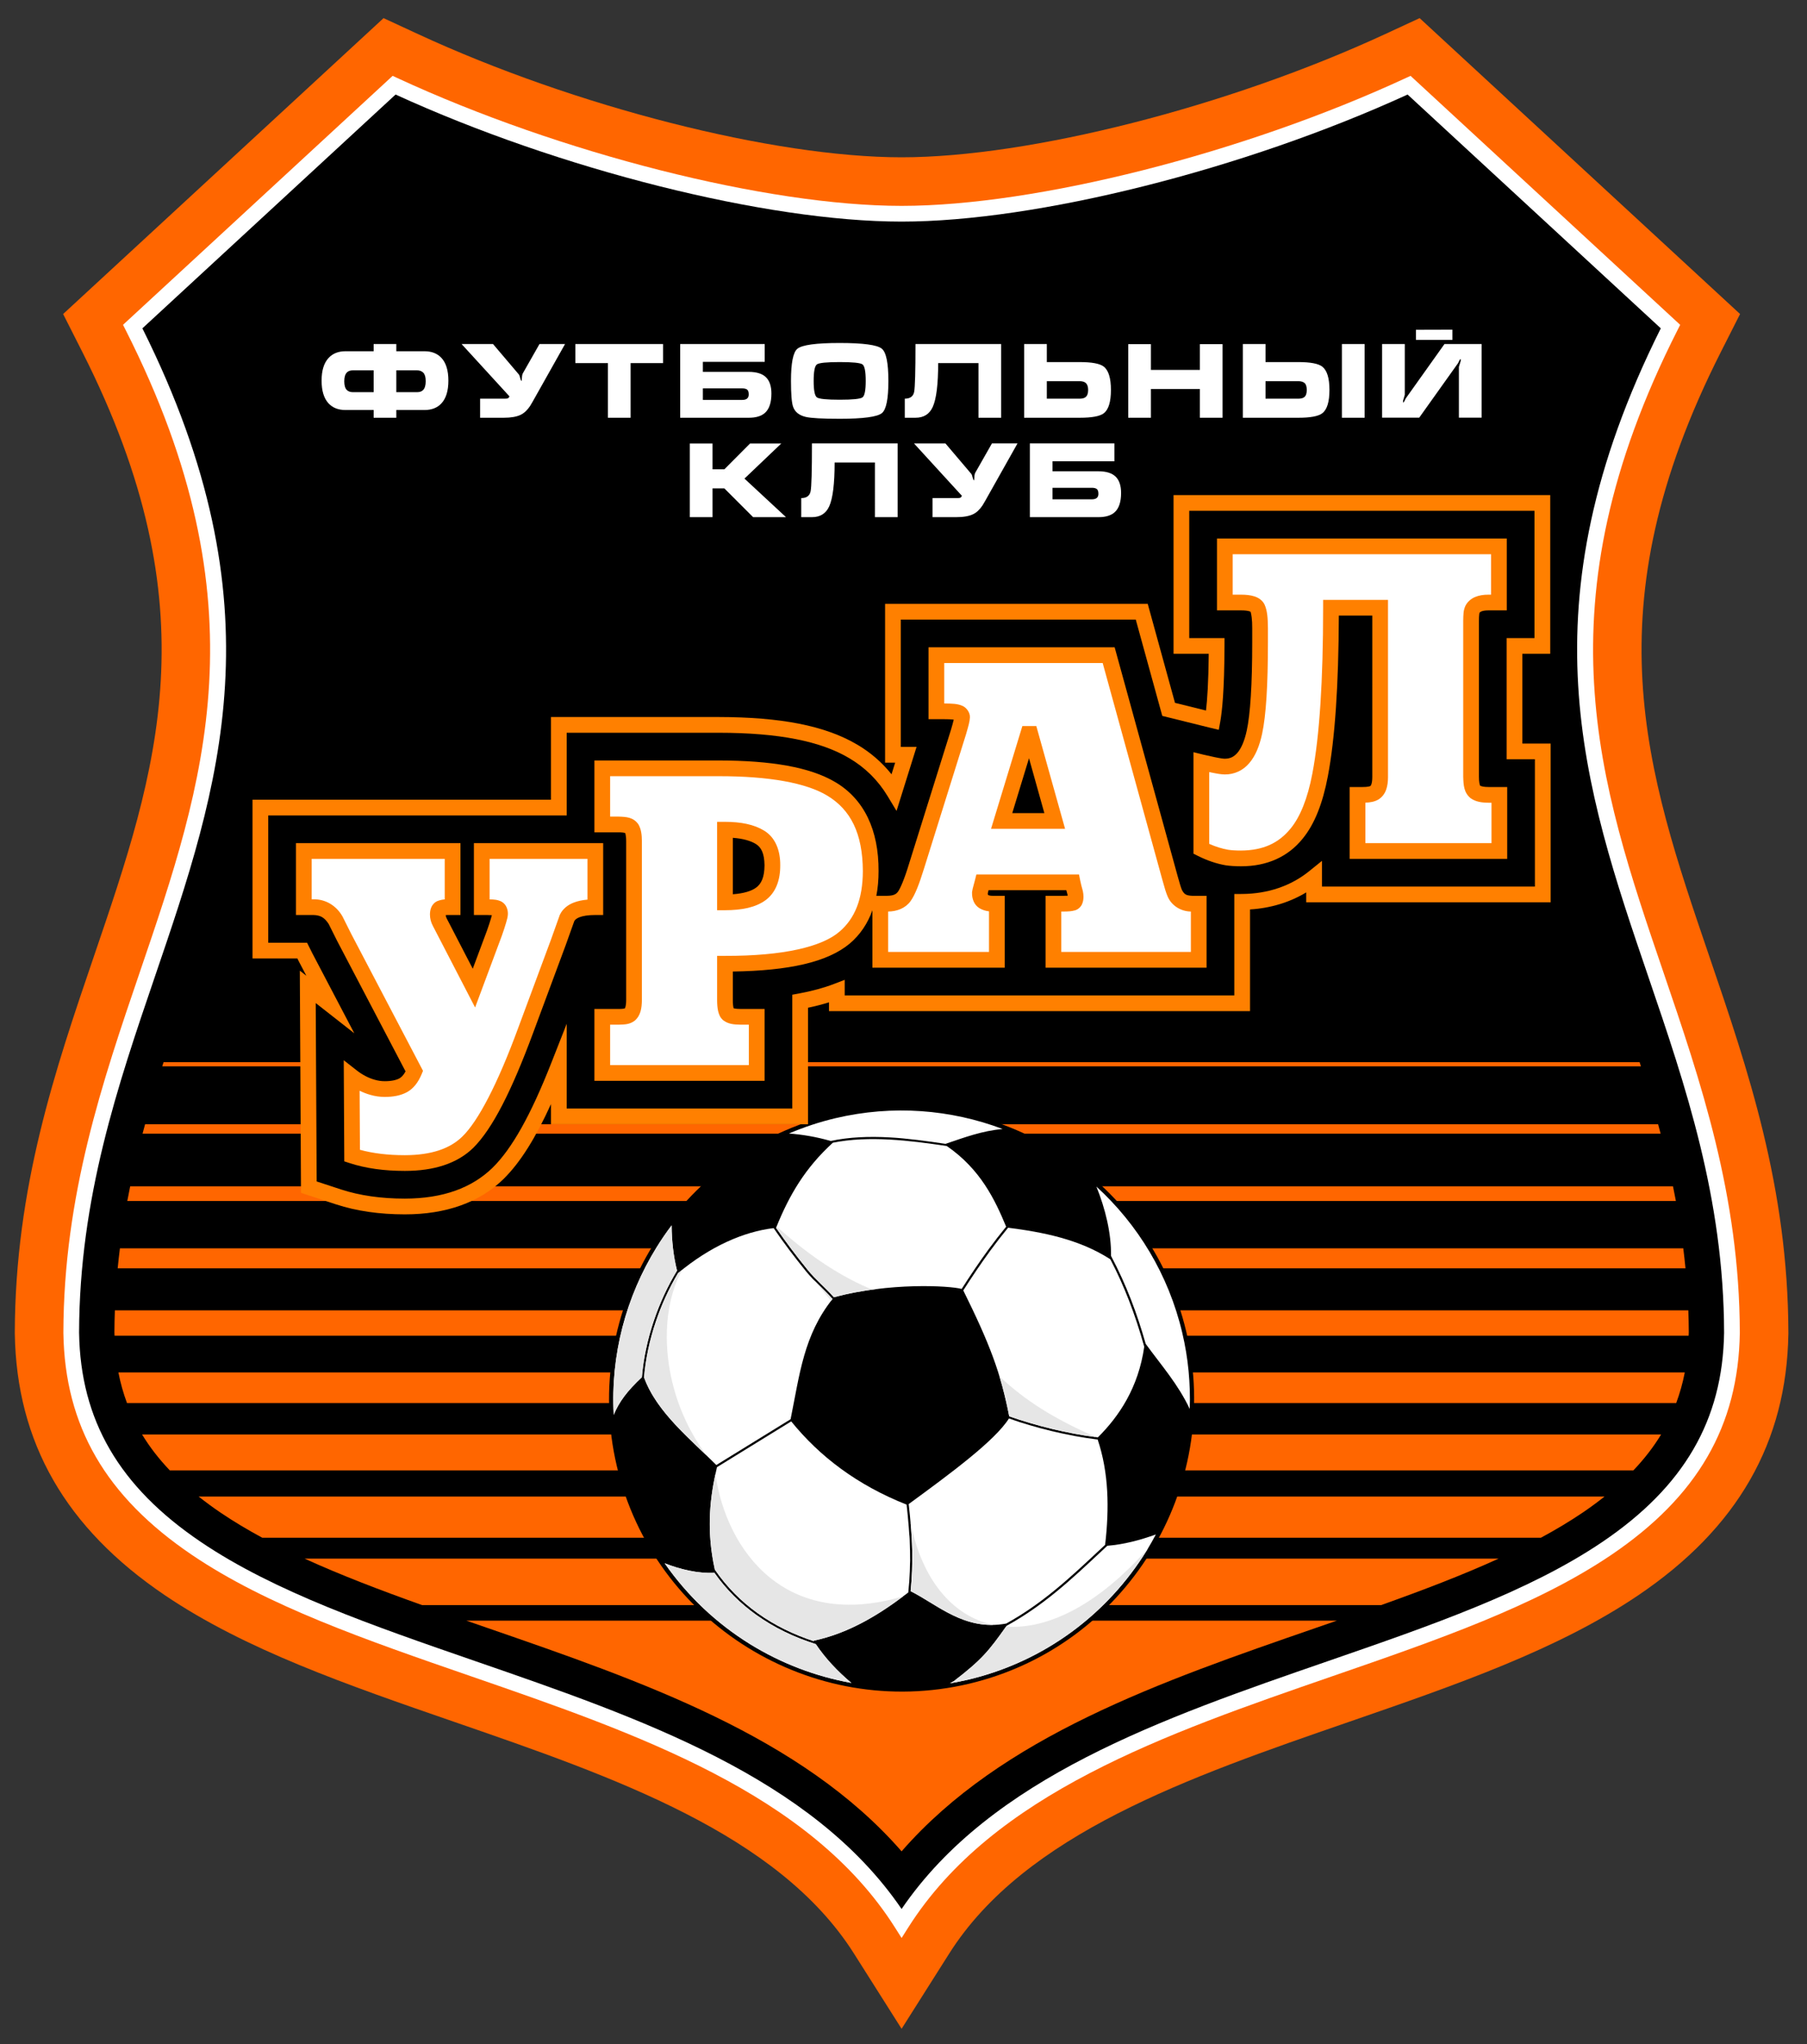
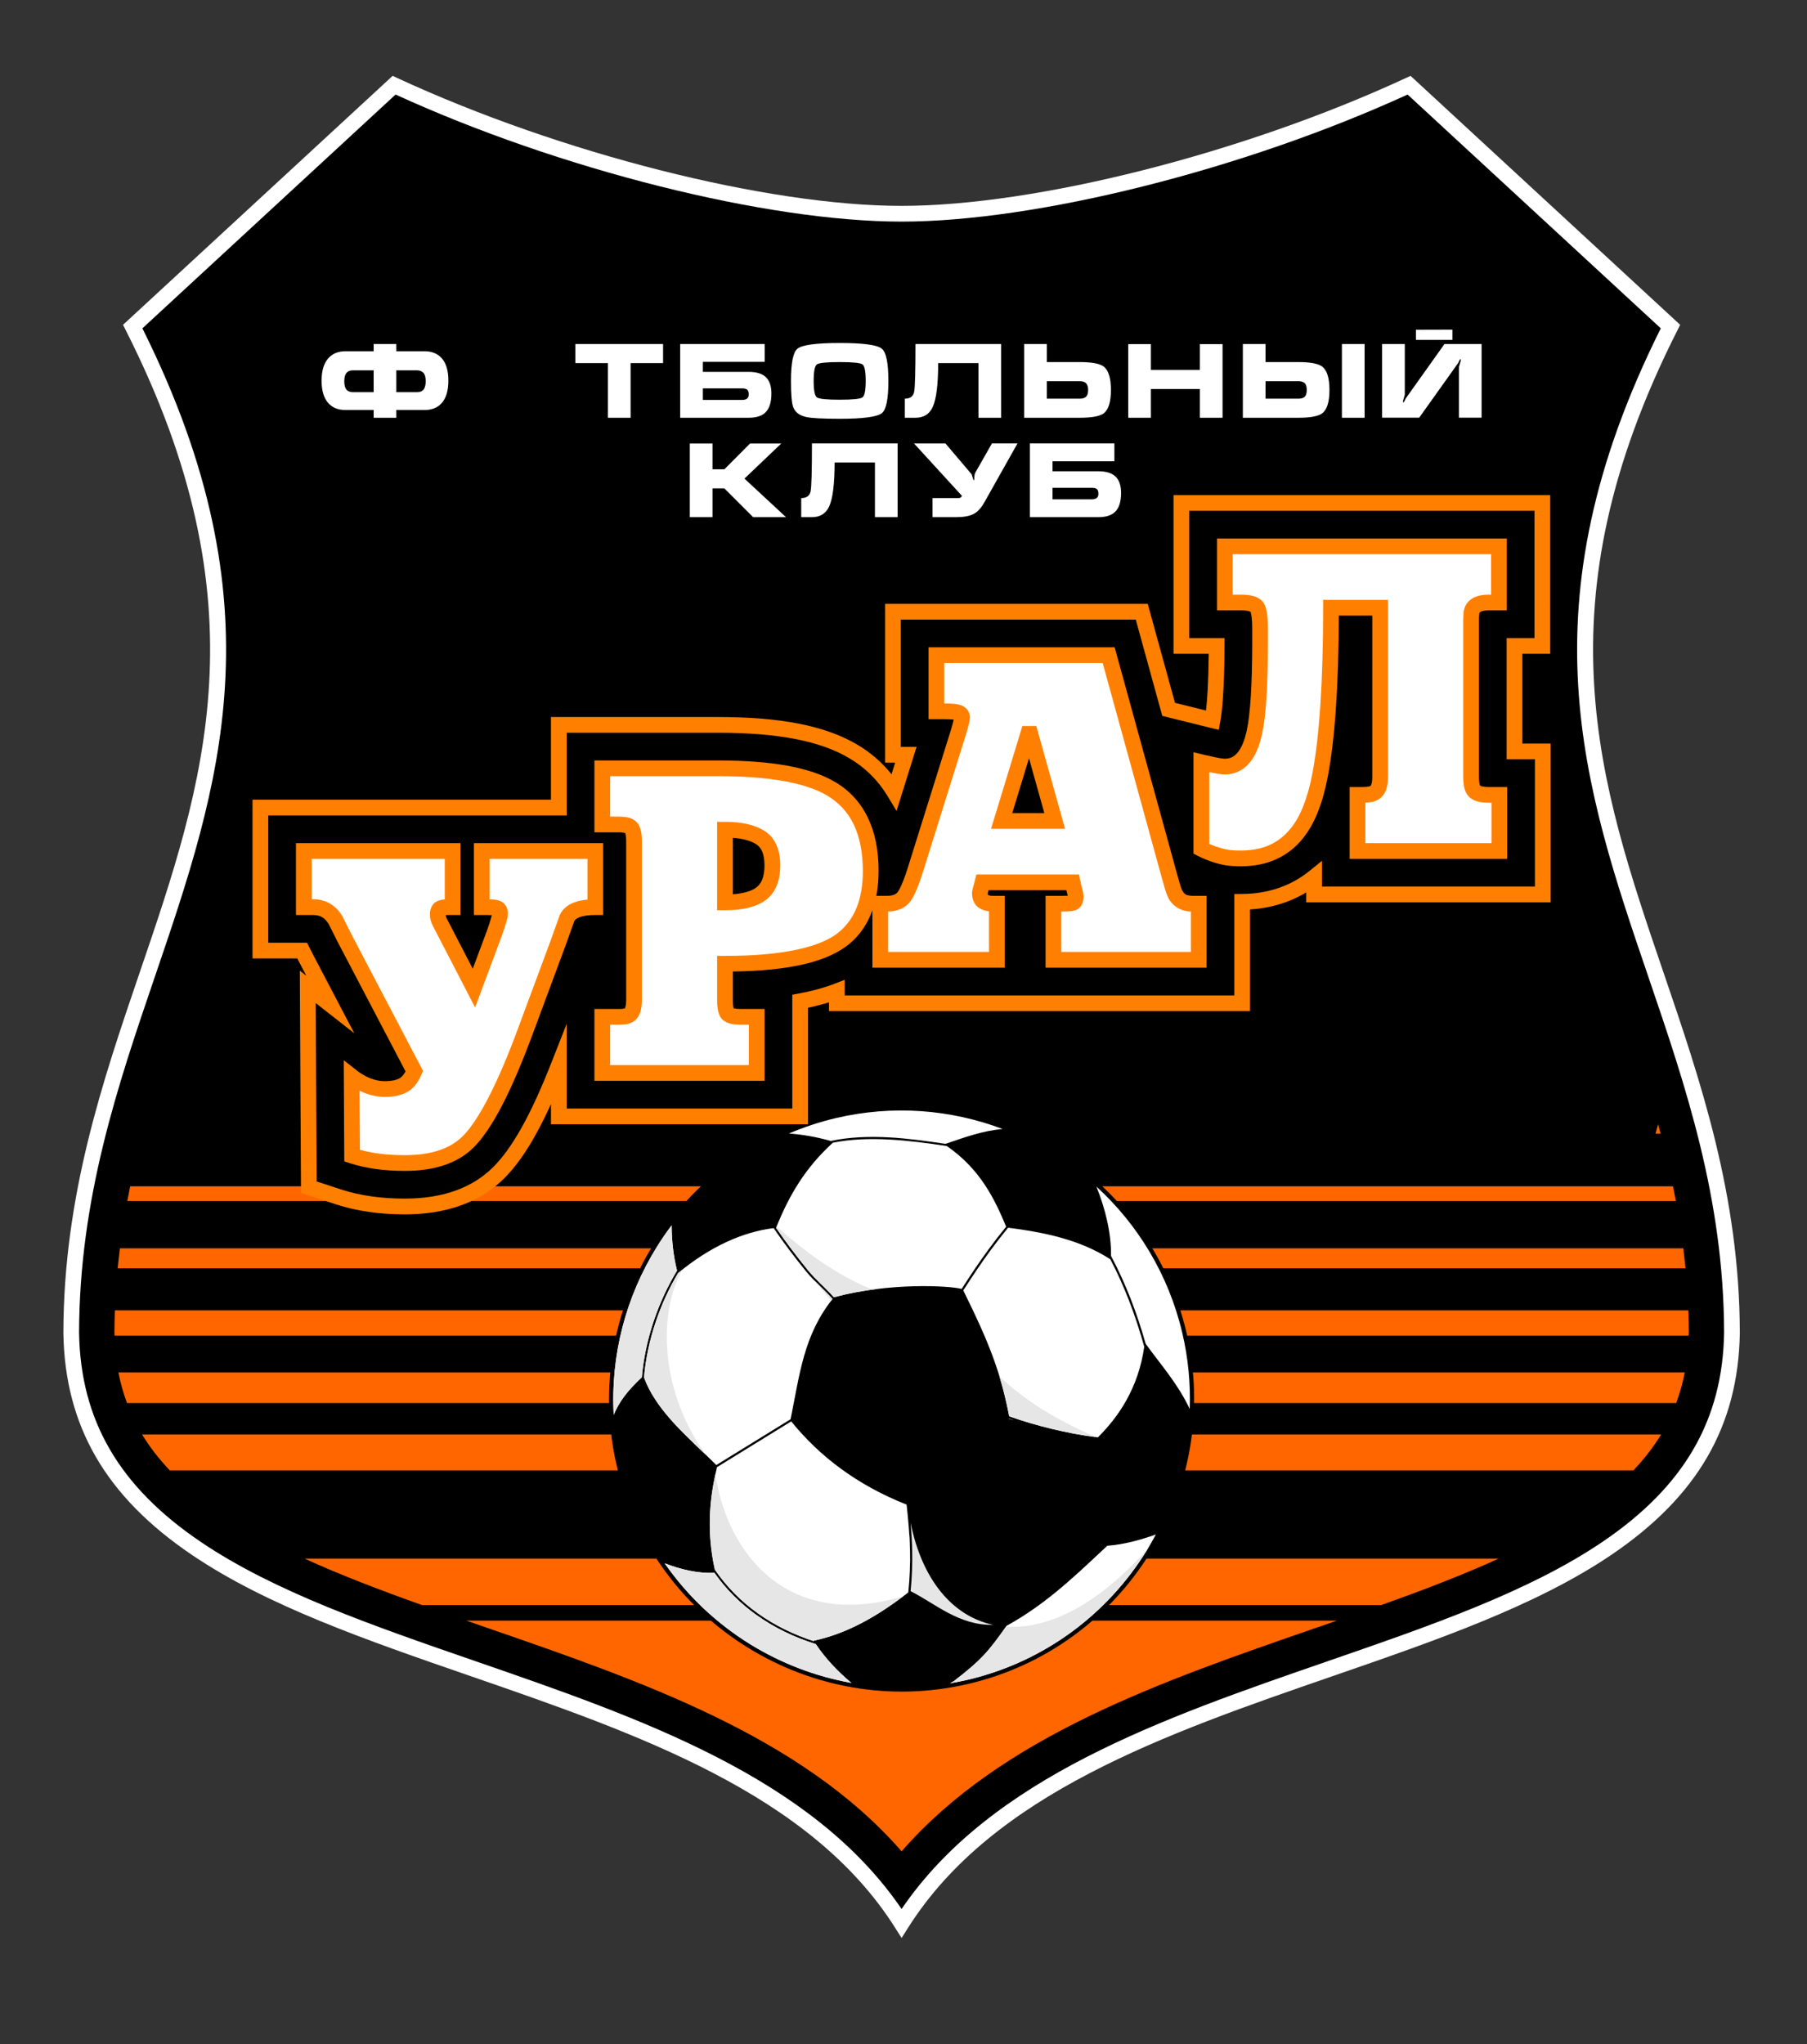
<svg xmlns="http://www.w3.org/2000/svg" viewBox="0 0 224.593 254" height="254" width="224.593" xml:space="preserve" id="svg2" version="1.1">
  <rect x="0" y="0" width="224.593" height="254" fill="#333333" stroke="none" />
  <defs id="defs6">
    <clipPath id="clipPath18" clipPathUnits="userSpaceOnUse">
      <path id="path16" d="M 0,600 H 800 V 0 H 0 Z" />
    </clipPath>
  </defs>
  <g transform="matrix(1.333,0,0,-1.333,-286.026,377.832)" id="g10">
    <g transform="matrix(0.577,0,0,0.577,67.839,14.947)" id="g12">
      <g clip-path="url(#clipPath18)" id="g14">
        <g transform="translate(543.301,250.06)" id="g20">
-           <path id="path22" style="fill:#ff6600;fill-opacity:1;fill-rule:nonzero;stroke:none" d="m 0,0 c -0.055,23.486 -6.529,42.465 -12.792,60.818 -10.267,30.094 -19.134,56.085 1.874,97.582 l 3.111,6.145 -5.06,4.671 -42.241,38.993 -4.48,4.136 -5.534,-2.562 c -25.337,-11.729 -57.485,-19.921 -78.179,-19.921 -20.693,0 -52.842,8.192 -78.179,19.921 l -5.534,2.562 -4.48,-4.136 -42.24,-38.993 -5.061,-4.671 3.111,-6.145 c 21.009,-41.497 12.142,-67.488 1.874,-97.582 C -280.071,42.465 -286.547,23.486 -286.603,0 v -0.084 l 0.001,-0.082 c 0.28,-17.591 8.206,-31.411 24.23,-42.25 13.019,-8.809 29.45,-14.484 46.845,-20.494 25.703,-8.88 52.281,-18.062 64.524,-37.394 l 7.702,-12.162 7.701,12.162 c 12.245,19.332 38.823,28.514 64.525,37.394 17.395,6.01 33.826,11.687 46.846,20.494 16.024,10.839 23.95,24.659 24.229,42.25 l 0.001,0.082 z" />
-         </g>
+           </g>
        <g transform="translate(482.246,453.081)" id="g24">
          <path id="path26" style="fill:#ffffff;fill-opacity:1;fill-rule:nonzero;stroke:none" d="m 0,0 -0.771,-0.357 c -26.26,-12.157 -59.763,-20.648 -81.475,-20.648 -21.711,0 -55.216,8.491 -81.476,20.648 l -0.77,0.357 -0.625,-0.577 -42.239,-38.992 -0.706,-0.651 0.433,-0.856 c 22.502,-44.447 12.69,-73.209 2.3,-103.659 -6.057,-17.754 -12.32,-36.11 -12.372,-58.305 v -0.008 l 0.001,-0.036 c 0.238,-15.026 6.842,-26.424 20.779,-35.853 12.161,-8.228 28.115,-13.739 45.006,-19.574 26.985,-9.323 54.883,-18.961 68.596,-40.615 l 1.073,-1.694 1.072,1.694 c 13.714,21.654 41.611,31.292 68.591,40.612 16.893,5.836 32.849,11.349 45.013,19.577 13.933,9.426 20.537,20.821 20.778,35.863 v 0.005 0.029 c -0.052,22.2 -6.314,40.554 -12.371,58.304 -10.39,30.453 -20.202,59.215 2.3,103.66 l 0.433,0.856 -0.706,0.651 -42.24,38.992 z" />
        </g>
        <g transform="translate(481.769,450.062)" id="g28">
          <path id="path30" style="fill:#000000;fill-opacity:1;fill-rule:nonzero;stroke:none" d="m 0,0 c -26.442,-12.105 -59.941,-20.527 -81.77,-20.527 -21.829,0 -55.328,8.422 -81.77,20.527 l -40.914,-37.769 c 22.425,-44.911 12.506,-73.994 2.006,-104.769 -5.989,-17.554 -12.181,-35.704 -12.237,-57.471 l 0.001,-0.017 c 0.225,-14.13 6.473,-24.867 19.663,-33.788 11.884,-8.041 27.684,-13.498 44.412,-19.278 26.721,-9.232 54.33,-18.768 68.839,-40.024 14.512,21.253 42.118,30.792 68.834,40.021 16.73,5.781 32.531,11.24 44.418,19.281 13.187,8.919 19.435,19.66 19.663,33.799 -0.051,21.768 -6.246,39.921 -12.237,57.477 -10.498,30.776 -20.418,59.86 2.007,104.769 z" />
        </g>
        <g transform="translate(423.468,403.76)" id="g32">
          <path id="path34" style="fill:#ffffff;fill-opacity:1;fill-rule:nonzero;stroke:none" d="m 0,0 h 5.296 c 0.434,0 0.762,-0.093 0.983,-0.283 0.266,-0.232 0.4,-0.611 0.4,-1.133 0,-0.543 -0.134,-0.927 -0.4,-1.149 C 6.068,-2.742 5.74,-2.832 5.296,-2.832 H 0 Z m 9.195,-5.196 c 0.778,0.589 1.165,1.849 1.165,3.78 0,1.922 -0.394,3.184 -1.181,3.783 C 8.545,2.845 7.251,3.082 5.296,3.082 H 0 V 5.999 H -3.665 V -5.913 h 8.961 c 1.967,0 3.267,0.239 3.899,0.717" />
        </g>
        <g transform="translate(430.753,384.67)" id="g36">
          <path id="path38" style="fill:#ffffff;fill-opacity:1;fill-rule:nonzero;stroke:none" d="m 0,0 h -6.363 v 1.865 h 6.346 C 0.351,1.865 0.619,1.799 0.791,1.666 0.964,1.533 1.05,1.273 1.05,0.884 1.05,0.295 0.7,0 0,0 M 1.033,4.531 H -6.363 V 6.148 H 3.633 V 9.03 H -10.028 V -2.881 H 1.05 c 1.167,0 2.044,0.266 2.633,0.8 0.687,0.621 1.033,1.66 1.033,3.115 0,1.176 -0.295,2.054 -0.883,2.632 -0.589,0.576 -1.523,0.865 -2.8,0.865" />
        </g>
        <g transform="translate(448.201,405.578)" id="g40">
          <path id="path42" style="fill:#ffffff;fill-opacity:1;fill-rule:nonzero;stroke:none" d="m 0,0 h -7.911 v 4.165 h -3.666 V -7.73 h 3.666 v 4.647 H 0 V -7.73 H 3.666 V 4.165 H 0 Z" />
        </g>
        <g transform="translate(405.027,399.58)" id="g44">
          <path id="path46" style="fill:#ffffff;fill-opacity:1;fill-rule:nonzero;stroke:none" d="m 0,0 c 0.589,1.289 0.884,3.655 0.884,7.096 h 6.512 v -8.828 h 3.667 V 10.18 H -2.782 c 0,-4.421 -0.072,-6.997 -0.216,-7.731 -0.145,-0.734 -0.65,-1.1 -1.516,-1.1 v -3.081 h 1.732 c 1.322,0 2.25,0.577 2.782,1.732" />
        </g>
        <g transform="translate(411.916,388.985)" id="g48">
          <path id="path50" style="fill:#ffffff;fill-opacity:1;fill-rule:nonzero;stroke:none" d="M 0,0 C -0.088,-0.144 -0.142,-0.389 -0.157,-0.732 -0.174,-1.078 -0.2,-1.25 -0.233,-1.25 c -0.044,0 -0.094,0.096 -0.15,0.283 -0.123,0.445 -0.199,0.684 -0.233,0.717 l -4.215,4.965 h -5.082 l 7.747,-8.465 c -0.089,-0.165 -0.175,-0.269 -0.258,-0.306 -0.083,-0.039 -0.253,-0.059 -0.508,-0.059 h -3.982 v -3.081 h 3.799 c 1.166,0 2.077,0.155 2.732,0.465 0.566,0.268 1.077,0.74 1.532,1.417 0.123,0.178 0.589,0.993 1.399,2.448 L 6.813,4.715 H 2.682 Z" />
        </g>
        <g transform="translate(487.727,409.759)" id="g52">
          <path id="path54" style="fill:#ffffff;fill-opacity:1;fill-rule:nonzero;stroke:none" d="m 0,0 -6.263,-8.797 c -0.066,-0.144 -0.135,-0.289 -0.209,-0.432 -0.072,-0.146 -0.145,-0.217 -0.224,-0.217 0,0.11 0.006,0.222 0.015,0.333 0.09,0.299 0.179,0.605 0.269,0.916 V 0 h -3.666 v -11.896 h 5.997 L 2.2,-3.083 c 0.068,0.133 0.136,0.275 0.209,0.425 0.07,0.149 0.148,0.225 0.224,0.225 C 2.622,-2.544 2.616,-2.655 2.616,-2.766 2.427,-3.366 2.333,-3.672 2.333,-3.683 v -8.213 H 5.998 V 0 Z" />
        </g>
        <path id="path56" style="fill:#ffffff;fill-opacity:1;fill-rule:nonzero;stroke:none" d="m 471.154,397.847 h 3.665 v 11.912 h -3.665 z" />
        <g transform="translate(465.091,401.195)" id="g58">
          <path id="path60" style="fill:#ffffff;fill-opacity:1;fill-rule:nonzero;stroke:none" d="m 0,0 c -0.212,-0.177 -0.539,-0.267 -0.983,-0.267 h -5.298 v 2.832 h 5.298 C -0.539,2.565 -0.2,2.462 0.033,2.258 0.267,2.053 0.383,1.677 0.383,1.133 0.383,0.589 0.255,0.211 0,0 M 2.883,4.915 C 2.249,5.404 0.961,5.647 -0.983,5.647 H -6.281 V 8.564 H -9.945 V -3.348 h 8.962 c 1.955,0 3.25,0.245 3.882,0.734 0.767,0.588 1.15,1.842 1.15,3.763 0,1.911 -0.389,3.167 -1.166,3.766" />
        </g>
        <g transform="translate(380.553,393.685)" id="g62">
          <path id="path64" style="fill:#ffffff;fill-opacity:1;fill-rule:nonzero;stroke:none" d="m 0,0 h -5.048 l -4.147,-4.166 h -1.916 V 0 h -3.665 v -11.896 h 3.665 v 4.648 h 1.916 l 4.648,-4.648 h 5.313 l -6.712,6.23 z" />
        </g>
        <g transform="translate(347.28,406.676)" id="g66">
          <path id="path68" style="fill:#ffffff;fill-opacity:1;fill-rule:nonzero;stroke:none" d="M 0,0 H 5.264 V -8.829 H 8.929 V 0 h 5.248 V 3.083 H 0 Z" />
        </g>
        <g transform="translate(338.804,405.043)" id="g70">
-           <path id="path72" style="fill:#ffffff;fill-opacity:1;fill-rule:nonzero;stroke:none" d="m 0,0 c -0.087,-0.143 -0.141,-0.389 -0.157,-0.731 -0.017,-0.346 -0.042,-0.518 -0.075,-0.518 -0.044,0 -0.094,0.095 -0.151,0.283 -0.122,0.445 -0.199,0.683 -0.232,0.717 L -4.83,4.716 h -5.081 l 7.747,-8.464 c -0.09,-0.167 -0.176,-0.269 -0.259,-0.307 -0.083,-0.04 -0.253,-0.059 -0.509,-0.059 h -3.981 v -3.082 h 3.799 c 1.166,0 2.076,0.156 2.731,0.466 0.567,0.268 1.078,0.74 1.533,1.416 0.122,0.178 0.588,0.994 1.4,2.449 l 4.263,7.581 h -4.13 z" />
-         </g>
+           </g>
        <g transform="translate(322.681,402.328)" id="g74">
          <path id="path76" style="fill:#ffffff;fill-opacity:1;fill-rule:nonzero;stroke:none" d="m 0,0 c -0.222,-0.233 -0.556,-0.35 -0.999,-0.35 h -3.332 v 3.533 h 3.332 c 0.443,0 0.792,-0.135 1.041,-0.401 C 0.292,2.516 0.417,2.061 0.417,1.416 0.417,0.761 0.278,0.289 0,0 m -7.995,-0.35 h -3.333 c -0.443,0 -0.782,0.123 -1.016,0.367 -0.266,0.278 -0.4,0.744 -0.4,1.399 0,0.655 0.14,1.127 0.418,1.416 0.221,0.233 0.555,0.351 0.998,0.351 h 3.333 z M 0.218,6.265 H -4.331 V 7.431 H -7.995 V 6.265 h -4.55 c -1.153,0 -2.064,-0.362 -2.731,-1.083 -0.755,-0.811 -1.132,-2.034 -1.132,-3.666 0,-1.633 0.372,-2.853 1.115,-3.664 0.667,-0.724 1.584,-1.083 2.748,-1.083 h 4.55 v -1.25 h 3.664 v 1.25 h 4.549 c 1.165,0 2.082,0.359 2.749,1.083 0.742,0.811 1.115,2.031 1.115,3.664 C 4.082,3.16 3.705,4.387 2.95,5.198 2.282,5.909 1.372,6.265 0.218,6.265" />
        </g>
        <g transform="translate(374.248,400.729)" id="g78">
          <path id="path80" style="fill:#ffffff;fill-opacity:1;fill-rule:nonzero;stroke:none" d="m 0,0 h -6.363 v 1.866 h 6.345 c 0.367,0 0.636,-0.067 0.809,-0.2 C 0.963,1.532 1.05,1.272 1.05,0.883 1.05,0.295 0.7,0 0,0 M 3.683,-2.082 C 4.37,-1.459 4.715,-0.422 4.715,1.033 4.715,2.21 4.42,3.088 3.832,3.666 3.243,4.242 2.31,4.531 1.033,4.531 H -6.363 V 6.148 H 3.632 V 9.03 h -13.66 V -2.882 H 1.05 c 1.166,0 2.044,0.266 2.633,0.8" />
        </g>
        <g transform="translate(385.298,385.97)" id="g82">
          <path id="path84" style="fill:#ffffff;fill-opacity:1;fill-rule:nonzero;stroke:none" d="m 0,0 c -0.146,-0.734 -0.651,-1.1 -1.517,-1.1 v -3.081 h 1.733 c 1.322,0 2.25,0.577 2.782,1.731 0.588,1.289 0.883,3.656 0.883,7.097 h 6.514 V -4.181 H 14.06 V 7.73 H 0.216 C 0.216,3.31 0.144,0.733 0,0" />
        </g>
        <g transform="translate(386.315,406.469)" id="g86">
          <path id="path88" style="fill:#ffffff;fill-opacity:1;fill-rule:nonzero;stroke:none" d="m 0,0 c 0.35,0.249 1.579,0.374 3.689,0.374 2.099,0 3.325,-0.125 3.674,-0.374 0.349,-0.25 0.525,-1.142 0.525,-2.675 0,-1.52 -0.176,-2.407 -0.525,-2.656 -0.349,-0.25 -1.58,-0.376 -3.69,-0.376 -2.1,0 -3.323,0.126 -3.673,0.376 -0.351,0.249 -0.524,1.136 -0.524,2.656 0,1.533 0.173,2.425 0.524,2.675 m 3.673,-8.788 c 3.798,0 6.074,0.306 6.831,0.917 0.698,0.565 1.048,2.297 1.048,5.196 0,2.899 -0.356,4.637 -1.066,5.215 C 9.73,3.151 7.46,3.457 3.673,3.457 -0.125,3.457 -2.402,3.145 -3.157,2.523 -3.846,1.958 -4.19,0.224 -4.19,-2.675 c 0,-2.11 0.11,-3.493 0.333,-4.148 0.289,-0.855 0.976,-1.41 2.066,-1.665 0.865,-0.2 2.687,-0.3 5.464,-0.3" />
        </g>
        <g transform="translate(489.01,412.074)" id="g90">
          <path id="path92" style="fill:#ffffff;fill-opacity:1;fill-rule:nonzero;stroke:none" d="M 0,0 -5.896,-0.017 V -1.649 H 0 Z" />
        </g>
        <g transform="translate(289.946,220.975)" id="g94">
-           <path id="path96" style="fill:#ff6600;fill-opacity:1;fill-rule:nonzero;stroke:none" d="m 0,0 c 2.108,-1.426 4.364,-2.773 6.746,-4.057 h 206.615 c 2.381,1.284 4.638,2.631 6.746,4.057 1.26,0.853 2.431,1.72 3.543,2.601 H -3.543 C -2.431,1.72 -1.26,0.853 0,0" />
-         </g>
+           </g>
        <g transform="translate(281.748,227.797)" id="g98">
          <path id="path100" style="fill:#ff6600;fill-opacity:1;fill-rule:nonzero;stroke:none" d="m 0,0 c 78.836,0.002 157.67,0.002 236.505,0 1.761,1.85 3.255,3.775 4.48,5.801 C 159.162,5.803 77.341,5.803 -4.481,5.801 -3.256,3.775 -1.762,1.85 0,0" />
        </g>
        <g transform="translate(519.259,293.745)" id="g102">
-           <path id="path104" style="fill:#ff6600;fill-opacity:1;fill-rule:nonzero;stroke:none" d="m 0,0 h -238.519 c -0.071,-0.223 -0.144,-0.444 -0.215,-0.669 H 0.216 C 0.145,-0.444 0.072,-0.223 0,0" />
-         </g>
+           </g>
        <g transform="translate(527.207,250.089)" id="g106">
          <path id="path108" style="fill:#ff6600;fill-opacity:1;fill-rule:nonzero;stroke:none" d="m 0,0 c -0.003,1.196 -0.031,2.382 -0.074,3.558 -84.756,0.001 -169.512,0.001 -254.266,0 -0.042,-1.176 -0.07,-2.362 -0.074,-3.558 0.003,-0.181 0.018,-0.353 0.023,-0.532 84.788,0.002 169.578,0.002 254.368,0 C -0.018,-0.353 -0.003,-0.181 0,0" />
        </g>
        <g transform="translate(322.511,206.037)" id="g110">
          <path id="path112" style="fill:#ff6600;fill-opacity:1;fill-rule:nonzero;stroke:none" d="m 0,0 h 154.978 c 6.709,2.393 13.121,4.832 18.994,7.513 -64.322,0 -128.644,0.001 -192.965,0 C -13.121,4.832 -6.708,2.393 0,0" />
        </g>
        <g transform="translate(274.826,238.677)" id="g114">
          <path id="path116" style="fill:#ff6600;fill-opacity:1;fill-rule:nonzero;stroke:none" d="m 0,0 c 83.45,0.001 166.898,0.001 250.349,0 0.586,1.587 1.055,3.229 1.384,4.945 C 167.361,4.946 82.988,4.946 -1.386,4.945 -1.057,3.229 -0.588,1.587 0,0" />
        </g>
        <g transform="translate(333.029,202.362)" id="g118">
          <path id="path120" style="fill:#ff6600;fill-opacity:1;fill-rule:nonzero;stroke:none" d="m 0,0 c 25.015,-8.642 50.781,-17.544 66.971,-36.104 16.188,18.56 41.956,27.462 66.97,36.104 1.125,0.389 2.245,0.776 3.361,1.163 H -3.36 C -2.245,0.776 -1.125,0.389 0,0" />
        </g>
        <g transform="translate(526.317,263.672)" id="g122">
          <path id="path124" style="fill:#ff6600;fill-opacity:1;fill-rule:nonzero;stroke:none" d="m 0,0 h -252.634 c -0.134,-1.07 -0.255,-2.148 -0.36,-3.235 84.452,10e-4 168.902,10e-4 253.353,0 C 0.254,-2.148 0.133,-1.07 0,0" />
        </g>
        <g transform="translate(522.247,283.721)" id="g126">
-           <path id="path128" style="fill:#ff6600;fill-opacity:1;fill-rule:nonzero;stroke:none" d="m 0,0 h -244.494 c -0.139,-0.508 -0.277,-1.014 -0.412,-1.523 H 0.411 C 0.277,-1.014 0.139,-0.508 0,0" />
+           <path id="path128" style="fill:#ff6600;fill-opacity:1;fill-rule:nonzero;stroke:none" d="m 0,0 c -0.139,-0.508 -0.277,-1.014 -0.412,-1.523 H 0.411 C 0.277,-1.014 0.139,-0.508 0,0" />
        </g>
        <g transform="translate(524.655,273.696)" id="g130">
          <path id="path132" style="fill:#ff6600;fill-opacity:1;fill-rule:nonzero;stroke:none" d="m 0,0 h -249.311 c -0.163,-0.79 -0.319,-1.583 -0.468,-2.38 H 0.469 C 0.319,-1.583 0.163,-0.79 0,0" />
        </g>
        <g transform="translate(446.009,250.179)" id="g134">
          <path id="path136" style="fill:#000000;fill-opacity:1;fill-rule:nonzero;stroke:none" d="m 0,0 c -2.99,12.673 -10.871,22.962 -21.172,29.333 -10.299,6.37 -23.016,8.826 -35.685,5.836 -12.671,-2.99 -22.957,-10.876 -29.328,-21.182 -6.37,-10.306 -8.825,-23.033 -5.835,-35.705 2.988,-12.658 10.874,-22.937 21.18,-29.304 10.305,-6.366 23.029,-8.82 35.7,-5.829 12.667,2.99 22.944,10.87 29.308,21.166 C 0.536,-25.383 2.988,-12.661 0,0" />
        </g>
        <g transform="translate(433.732,261.905)" id="g138">
          <path id="path140" style="fill:#ffffff;fill-opacity:1;fill-rule:nonzero;stroke:none" d="m 0,0 c 1.131,-2.163 2.111,-4.346 2.974,-6.558 0.97,-2.486 1.79,-5.005 2.505,-7.57 -0.942,-6.598 -4.051,-11.221 -7.489,-14.644 -2.37,0.281 -4.921,0.761 -7.425,1.367 -2.412,0.582 -4.782,1.282 -6.907,2.035 -1.357,6.989 -3.137,11.679 -7.423,20.339 1.325,2.076 2.896,4.419 4.39,6.454 0.915,1.244 1.865,2.473 2.854,3.674 C -10.917,4.381 -5.038,3.247 0,0" />
        </g>
        <g transform="translate(389.307,284.694)" id="g142">
          <path id="path144" style="fill:#ffffff;fill-opacity:1;fill-rule:nonzero;stroke:none" d="m 0,0 c 9.316,2.198 18.657,1.408 27.016,-1.741 -3.335,-0.314 -6.025,-1.316 -9.226,-2.403 -2.909,0.434 -6.192,0.888 -9.021,1.041 -3.32,0.18 -6.538,0.067 -9.535,-0.576 -2.377,0.682 -4.577,1.039 -6.743,1.207 C -5.115,-1.456 -2.613,-0.616 0,0" />
        </g>
        <g transform="translate(388.888,280.731)" id="g146">
          <path id="path148" style="fill:#ffffff;fill-opacity:1;fill-rule:nonzero;stroke:none" d="m 0,0 c 2.885,0.584 5.978,0.685 9.169,0.512 3.026,-0.164 6.139,-0.573 9.247,-1.045 5.457,-3.754 7.788,-8.692 9.592,-13.03 -0.976,-1.187 -1.914,-2.402 -2.819,-3.632 -1.487,-2.026 -3.049,-4.352 -4.369,-6.424 -1.992,0.535 -11.743,1.068 -20.649,-1.346 -0.041,-0.051 -0.021,-0.025 0,0 -1.374,1.563 -2.956,2.84 -4.242,4.425 -1.817,2.237 -3.531,4.497 -5.103,6.79 C -7.047,-8.445 -4.455,-4.062 0,0" />
        </g>
        <g transform="translate(353.478,236.766)" id="g150">
          <path id="path152" style="fill:#ffffff;fill-opacity:1;fill-rule:nonzero;stroke:none" d="m 0,0 c -0.531,9.697 2.004,19.104 6.915,27.047 0.758,1.228 1.576,2.419 2.445,3.572 0.014,-2.553 0.3,-5.032 0.874,-7.312 C 8.685,20.753 7.437,18.018 6.502,15.262 5.449,12.154 4.794,9.018 4.553,6.084 2.173,3.848 0.884,2.134 0,0" />
        </g>
        <g transform="translate(360.312,251.916)" id="g154">
          <path id="path156" style="fill:#ffffff;fill-opacity:1;fill-rule:nonzero;stroke:none" d="m 0,0 c 0.899,2.652 2.092,5.284 3.564,7.75 5.165,4.313 10.586,6.691 15.445,7.271 1.607,-2.355 3.363,-4.673 5.224,-6.965 1.301,-1.604 2.9,-2.9 4.292,-4.483 C 23.854,-2.293 23.221,-8.609 21.75,-15.852 L 9.749,-23.25 C 5.759,-19.24 0.071,-14.706 -1.932,-9.092 -1.693,-6.186 -1.044,-3.08 0,0" />
        </g>
        <g transform="translate(375.522,199.725)" id="g158">
          <path id="path160" style="fill:#ffffff;fill-opacity:1;fill-rule:nonzero;stroke:none" d="m 0,0 c -5.403,3.338 -10.121,7.776 -13.808,13.068 2.477,-0.968 5.324,-1.673 8.035,-1.537 1.913,-2.717 4.211,-4.969 6.775,-6.804 2.92,-2.091 6.185,-3.64 9.611,-4.715 1.529,-2.283 3.501,-4.385 5.748,-6.271 C 10.526,-5.213 4.976,-3.072 0,0" />
        </g>
        <g transform="translate(401.081,208.076)" id="g162">
          <path id="path164" style="fill:#ffffff;fill-opacity:1;fill-rule:nonzero;stroke:none" d="m 0,0 c -4.481,-3.441 -9.468,-6.562 -15.302,-7.793 0.018,-0.027 0.035,-0.055 0.054,-0.083 -3.242,1.058 -6.33,2.55 -9.105,4.536 -2.629,1.883 -4.976,4.209 -6.906,7.028 -1.452,6.556 -0.754,11.945 0.345,16.557 l 11.994,7.394 C -14.296,21.937 -8.243,17.352 -0.273,14.193 -0.012,11.881 0.238,9.077 0.282,6.792 0.325,4.562 0.247,2.303 0,0" />
        </g>
        <g transform="translate(401.712,214.876)" id="g166">
-           <path id="path168" style="fill:#ffffff;fill-opacity:1;fill-rule:nonzero;stroke:none" d="m 0,0 c -0.045,2.317 -0.298,5.155 -0.563,7.483 6.711,4.913 13.886,10.185 16.197,13.822 2.117,-0.747 4.472,-1.441 6.87,-2.021 2.519,-0.609 5.086,-1.092 7.468,-1.374 C 31.767,12.566 31.868,6.823 31.177,0.895 30.804,0.547 30.412,0.181 30.023,-0.183 25.433,-4.478 21.047,-8.581 15.191,-11.821 8.476,-13.071 4.154,-8.79 -0.257,-6.59 -0.029,-4.356 0.042,-2.163 0,0" />
-         </g>
+           </g>
        <g transform="translate(439.608,214.848)" id="g170">
          <path id="path172" style="fill:#ffffff;fill-opacity:1;fill-rule:nonzero;stroke:none" d="m 0,0 c -6.274,-10.15 -16.405,-17.92 -28.895,-20.867 -0.97,-0.229 -1.941,-0.414 -2.911,-0.58 l 0.655,0.363 c 4.511,3.469 5.627,4.849 8.514,8.932 5.944,3.267 10.369,7.408 15.002,11.742 0.409,0.383 0.821,0.767 1.267,1.183 C -3.73,0.981 -1.131,1.662 1.48,2.6 1.012,1.719 0.524,0.848 0,0" />
        </g>
        <g transform="translate(439.442,248.245)" id="g174">
          <path id="path176" style="fill:#ffffff;fill-opacity:1;fill-rule:nonzero;stroke:none" d="m 0,0 c -0.692,2.45 -1.483,4.857 -2.409,7.231 -0.918,2.35 -1.968,4.669 -3.189,6.967 0.055,3.653 -0.916,7.617 -2.366,11.207 C -1.29,19.304 3.688,11.212 5.914,1.778 6.887,-2.345 7.263,-6.474 7.12,-10.522 5.223,-6.503 2.579,-3.541 0,0" />
        </g>
        <g transform="translate(417.309,236.128)" id="g178">
          <path id="path180" style="fill:#e6e6e6;fill-opacity:1;fill-rule:nonzero;stroke:none" d="M 0,0 C 0.311,-0.081 0.624,-0.171 0.936,-0.251 0.635,-0.149 0.329,-0.05 0.037,0.053 0.025,0.036 0.011,0.017 0,0" />
        </g>
        <g transform="translate(417.391,236.535)" id="g182">
          <path id="path184" style="fill:#e6e6e6;fill-opacity:1;fill-rule:nonzero;stroke:none" d="M 0,0 C 2.125,-0.753 4.495,-1.453 6.907,-2.035 9.286,-2.611 11.702,-3.066 13.969,-3.353 7.032,-0.262 2.707,2.461 -1.577,6.447 -0.954,4.398 -0.452,2.327 0,0" />
        </g>
        <g transform="translate(401.334,211.615)" id="g186">
          <path id="path188" style="fill:#e6e6e6;fill-opacity:1;fill-rule:nonzero;stroke:none" d="M 0,0 C 0.041,1.092 0.05,2.176 0.029,3.253 0.01,4.257 -0.051,5.361 -0.133,6.479 -0.018,4.207 0.042,2.094 0,0" />
        </g>
        <g transform="translate(369.911,227.19)" id="g190">
          <path id="path192" style="fill:#e6e6e6;fill-opacity:1;fill-rule:nonzero;stroke:none" d="m 0,0 c -0.94,-4.357 -1.425,-9.397 -0.089,-15.426 1.93,-2.818 4.276,-5.144 6.906,-7.027 2.775,-1.986 5.863,-3.479 9.105,-4.536 -0.019,0.028 -0.036,0.055 -0.054,0.083 5.486,1.157 10.223,3.986 14.496,7.181 C 11.387,-25.386 1.798,-12.438 0,0" />
        </g>
        <g transform="translate(401.45,219.361)" id="g194">
          <path id="path196" style="fill:#e6e6e6;fill-opacity:1;fill-rule:nonzero;stroke:none" d="m 0,0 c 0.133,-1.535 0.235,-3.102 0.262,-4.485 0.042,-2.163 -0.03,-4.357 -0.257,-6.59 3.931,-1.961 7.796,-5.564 13.343,-5.442 C 6.793,-15.111 1.857,-9.253 0,0" />
        </g>
        <g transform="translate(416.876,202.56)" id="g198">
          <path id="path200" style="fill:#e6e6e6;fill-opacity:1;fill-rule:nonzero;stroke:none" d="M 0,0 C -2.815,-3.975 -3.958,-5.367 -8.419,-8.797 L -9.073,-9.16 c 0.969,0.166 1.94,0.351 2.911,0.58 12.489,2.947 22.62,10.717 28.894,20.867 0.076,0.121 0.144,0.244 0.217,0.366 C 14.824,3.427 6.718,-0.467 0,0" />
        </g>
        <g transform="translate(388.837,255.489)" id="g202">
          <path id="path204" style="fill:#e6e6e6;fill-opacity:1;fill-rule:nonzero;stroke:none" d="M 0,0 C -0.949,1.079 -1.99,2.028 -2.972,3.028 -2.065,1.92 -1.145,0.818 -0.213,-0.283 -0.141,-0.188 -0.075,-0.094 0,0" />
        </g>
        <g transform="translate(410.233,256.49)" id="g206">
          <path id="path208" style="fill:#e6e6e6;fill-opacity:1;fill-rule:nonzero;stroke:none" d="m 0,0 -0.078,0.003 c 0.003,-0.009 0.008,-0.017 0.013,-0.025 z" />
        </g>
        <g transform="translate(363.713,260.072)" id="g210">
          <path id="path212" style="fill:#e6e6e6;fill-opacity:1;fill-rule:nonzero;stroke:none" d="M 0,0 C -0.574,2.28 -0.86,4.76 -0.874,7.312 -1.743,6.159 -2.562,4.969 -3.319,3.74 c -4.911,-7.943 -7.447,-17.349 -6.915,-27.047 0.883,2.134 2.172,3.848 4.552,6.084 0.242,2.934 0.897,6.071 1.95,9.178 C -2.798,-5.289 -1.55,-2.554 0,0" />
        </g>
        <g transform="translate(360.312,251.916)" id="g214">
          <path id="path216" style="fill:#e6e6e6;fill-opacity:1;fill-rule:nonzero;stroke:none" d="M 0,0 C -1.044,-3.08 -1.693,-6.186 -1.932,-9.092 -0.177,-14.009 4.402,-18.098 8.193,-21.73 0.817,-11.898 0.159,0.997 4.244,8.301 4.018,8.119 3.791,7.939 3.564,7.75 2.092,5.284 0.899,2.652 0,0" />
        </g>
        <g transform="translate(386.136,199.736)" id="g218">
          <path id="path220" style="fill:#e6e6e6;fill-opacity:1;fill-rule:nonzero;stroke:none" d="m 0,0 c -3.427,1.075 -6.691,2.624 -9.611,4.715 -2.564,1.836 -4.863,4.088 -6.776,6.805 -2.711,-0.137 -5.557,0.568 -8.034,1.537 3.687,-5.292 8.404,-9.731 13.808,-13.069 C -5.638,-3.084 -0.087,-5.225 5.748,-6.271 3.501,-4.385 1.528,-2.282 0,0" />
        </g>
        <g transform="translate(384.816,260.19)" id="g222">
          <path id="path224" style="fill:#e6e6e6;fill-opacity:1;fill-rule:nonzero;stroke:none" d="m 0,0 c 1.286,-1.585 2.868,-2.862 4.242,-4.425 -0.02,-0.025 -0.041,-0.051 0,0 2.392,0.648 4.843,1.082 7.19,1.362 L 9.99,-2.997 C 4.139,-0.513 -0.832,3.274 -5.015,7.005 -5.044,6.933 -5.074,6.862 -5.103,6.79 -3.53,4.497 -1.816,2.237 0,0" />
        </g>
        <g transform="translate(319.713,269.16)" id="g226">
          <path id="path228" style="fill:#ff8000;fill-opacity:1;fill-rule:nonzero;stroke:none" d="m 0,0 c -4.068,0 -7.797,0.533 -11.091,1.609 l -0.871,0.287 -4.804,1.577 -0.192,35.898 1.06,-0.83 -1.225,2.334 -0.036,0.071 -0.024,0.046 -0.173,0.347 h -0.225 -7.02 V 66.986 H 23.628 V 80.343 H 50.699 C 60.731,80.326 67.873,78.97 73.1,75.894 75.269,74.62 77.134,73 78.66,71.091 l 0.59,1.884 h -1.63 v 25.648 h 42.443 l 4.404,-15.992 4.674,-1.158 0.337,-0.083 c 0.198,1.69 0.4,4.533 0.442,9.161 h -5.689 v 25.646 h 60.871 V 90.551 h -4.499 V 76.055 h 4.569 V 50.41 h -39.498 v 1.601 c -2.673,-1.611 -5.765,-2.55 -9.082,-2.753 V 32.832 H 68.553 v 1.421 C 67.486,33.918 66.357,33.627 65.164,33.378 V 14.555 H 23.628 v 3.254 C 21.107,12.278 18.689,8.432 16.044,5.794 L 16.019,5.768 15.994,5.742 C 12.083,1.904 6.64,0 0.04,0 Z" />
        </g>
        <g transform="translate(497.773,362.252)" id="g230">
          <path id="path232" style="fill:#000000;fill-opacity:1;fill-rule:nonzero;stroke:none" d="M 0,0 H 4.499 V 20.564 H -51.288 V 0 h 5.698 l -0.004,-1.273 c -0.018,-7.151 -0.388,-10.576 -0.683,-12.223 l -0.241,-1.321 -1.304,0.312 c -0.065,0.014 -0.108,0.026 -0.143,0.033 l -1.564,0.388 -6.118,1.516 -4.285,15.558 H -97.9 v -20.565 h 2.546 l -3.236,-10.346 -1.458,2.414 c -1.529,2.528 -3.599,4.589 -6.203,6.119 -4.601,2.725 -11.295,4.091 -21.112,4.098 h -24.528 v -13.356 l -48.229,0.001 v -20.566 h 4.478 1.796 l 0.875,-1.752 0.01,-0.02 0.027,-0.049 6.72,-12.81 -6.235,4.884 0.155,-28.819 3.065,-1.006 0.869,-0.285 c 2.988,-0.975 6.452,-1.482 10.299,-1.481 6.16,0.007 10.846,1.721 14.207,5.007 l 0.004,0.003 0.029,0.03 c 3.063,3.035 6.089,8.336 9.476,16.97 l 2.454,6.236 v -13.693 h 36.453 v 18.386 l 1.041,0.192 c 2.139,0.392 4.034,0.91 5.704,1.55 l 1.724,0.662 v -1.849 -0.664 h 62.959 v 16.378 l 1.264,0.007 c 4.191,0.026 7.905,1.315 10.831,3.68 l 2.069,1.67 v -4.158 H 4.57 v 20.564 H 1.271 0 Z" />
        </g>
        <g transform="translate(494.839,338.195)" id="g234">
          <path id="path236" style="fill:#ff8000;fill-opacity:1;fill-rule:nonzero;stroke:none" d="m 0,0 c -0.749,-0.008 -1.204,0.133 -1.35,0.215 -0.064,0.11 -0.203,0.642 -0.193,1.467 v 25.169 c 0,0.437 0.018,0.783 0.046,1.015 0.013,0.115 0.028,0.201 0.039,0.248 l -0.004,10e-4 c 0.052,0.092 0.091,0.145 0.297,0.242 0.209,0.095 0.601,0.179 1.165,0.177 H 2.957 V 40.143 H -43.874 V 28.534 h 3.871 c 0.667,0.004 1.15,-0.072 1.396,-0.155 0.079,-0.026 0.131,-0.051 0.16,-0.067 0.119,-0.3 0.28,-1.271 0.267,-2.655 v -2.32 c 10e-4,-6.798 -0.313,-11.597 -0.883,-14.215 -0.371,-1.728 -0.923,-2.924 -1.515,-3.605 -0.607,-0.675 -1.162,-0.928 -2.026,-0.947 -0.182,-0.005 -0.792,0.073 -1.638,0.254 -0.882,0.185 -1.509,0.326 -1.854,0.411 l -1.575,0.39 v -16.396 l 0.701,-0.351 c 1.502,-0.753 3.005,-1.265 4.499,-1.524 0.725,-0.109 1.533,-0.158 2.468,-0.158 h 0.082 c 4.093,0 7.539,1.52 9.904,4.479 1.93,2.355 3.233,5.711 4.057,10.053 1.153,6.055 1.735,14.685 1.776,25.963 h 5.408 V 1.612 C -18.774,1.053 -18.847,0.649 -18.93,0.426 -19.017,0.198 -19.072,0.174 -19.087,0.163 -19.093,0.141 -19.54,-0.014 -20.319,0 h -0.842 -1.272 v -11.608 h 25.46 v 1.27 L 3.027,0 Z" />
        </g>
        <g transform="translate(423.07,333.978)" id="g238">
          <path id="path240" style="fill:#ff8000;fill-opacity:1;fill-rule:nonzero;stroke:none" d="m 0,0 h -5.187 l 2.705,8.866 z m -50.344,-13.107 v 9.117 c 1.652,-0.12 2.892,-0.483 3.725,-0.999 0.853,-0.538 1.374,-1.472 1.397,-3.452 -0.015,-1.941 -0.52,-2.97 -1.344,-3.584 -0.723,-0.543 -1.981,-0.955 -3.778,-1.082 m 72.576,0.696 c -0.119,0.26 -0.382,1.074 -0.701,2.261 L 11.36,26.785 H -18.718 V 15.176 h 2.466 c 0.605,0 1.089,-0.02 1.428,-0.054 0.066,-0.007 0.125,-0.015 0.179,-0.022 -0.081,-0.351 -0.227,-0.908 -0.434,-1.598 l -6.816,-21.776 c -0.72,-2.381 -1.403,-3.952 -1.782,-4.447 -0.287,-0.374 -0.681,-0.618 -1.715,-0.638 h -1.758 c 0.244,1.251 0.362,2.588 0.358,4.004 0.033,6.583 -2.308,11.609 -7.021,14.378 -4.072,2.404 -10.31,3.472 -18.854,3.482 H -72.71 V -3.103 h 3.943 c 0.481,0.001 0.829,-0.052 0.991,-0.103 0.015,-0.005 0.03,-0.01 0.041,-0.014 0.067,-0.193 0.168,-0.669 0.158,-1.355 v -25.592 c 0.001,-0.526 -0.055,-0.921 -0.124,-1.152 -0.034,-0.116 -0.07,-0.188 -0.091,-0.224 -0.001,-0.001 -0.002,-0.003 -0.003,-0.004 -0.118,-0.036 -0.473,-0.096 -0.972,-0.09 h -3.943 v -11.609 h 27.498 v 11.609 h -3.871 c -0.432,-0.002 -0.767,0.033 -0.977,0.076 -0.066,0.015 -0.119,0.029 -0.159,0.042 -0.053,0.199 -0.135,0.685 -0.125,1.352 v 4.577 c 8.995,0.135 15.238,1.48 18.883,4.507 1.686,1.426 2.905,3.243 3.675,5.389 v -9.274 h 21.38 v 11.609 h -1.973 c -0.341,10e-4 -0.567,0.061 -0.732,0.143 -0.013,0.044 -0.029,0.124 -0.035,0.243 0.037,0.194 0.077,0.364 0.121,0.509 0.001,0.004 0.001,0.007 0.003,0.01 H 3.549 c 0.057,-0.222 0.121,-0.455 0.19,-0.7 0.014,-0.069 0.024,-0.131 0.031,-0.185 -0.17,-0.014 -0.38,-0.023 -0.619,-0.02 H 0.195 v -11.609 h 26.021 v 1.27 10.339 h -2.324 c -1.021,0.056 -1.283,0.251 -1.66,0.948" />
        </g>
        <g transform="translate(351.775,317.518)" id="g242">
          <path id="path244" style="fill:#ff8000;fill-opacity:1;fill-rule:nonzero;stroke:none" d="M 0,0 V 1.27 11.61 H -20.89 V 0 h 2.115 c 0.319,0 0.587,-0.011 0.788,-0.027 -0.034,-0.135 -0.082,-0.315 -0.145,-0.527 -0.153,-0.53 -0.371,-1.19 -0.647,-1.972 l -2.295,-6.154 -3.744,7.23 c -0.096,0.189 -0.249,0.487 -0.463,0.888 -0.107,0.203 -0.154,0.373 -0.166,0.549 0.081,0.008 0.173,0.013 0.274,0.013 h 0.844 1.269 V 11.61 H -49.644 V 0 h 2.817 c 1.139,-0.036 1.784,-0.39 2.479,-1.466 0.46,-0.918 0.917,-1.835 1.377,-2.753 l 11.037,-21.045 c -0.334,-0.625 -0.687,-0.966 -1.007,-1.134 -0.493,-0.266 -1.272,-0.449 -2.357,-0.449 -0.536,0.001 -1.069,0.076 -1.618,0.234 -1.003,0.28 -1.975,0.78 -2.94,1.535 l -2.067,1.619 0.088,-16.336 0.871,-0.285 c 2.595,-0.848 5.564,-1.259 8.901,-1.259 h 0.028 c 4.682,0 8.453,1.189 11.055,3.738 3.098,3.081 6.186,9.182 9.653,18.537 l 5.272,14.197 c 0.42,1.166 0.88,2.456 1.387,3.882 0.126,0.221 0.335,0.425 0.849,0.631 0.545,0.211 1.406,0.357 2.549,0.354 z" />
        </g>
        <g transform="translate(414.452,331.438)" id="g246">
          <path id="path248" style="fill:#ffffff;fill-opacity:1;fill-rule:nonzero;stroke:none" d="M 0,0 5.062,16.6 H 7.318 L 11.516,1.612 11.967,0 Z m 28.536,-10.917 c -0.25,0.57 -0.5,1.397 -0.838,2.639 L 18.044,26.785 H -7.561 v -6.53 c 1.306,-0.024 2.082,-0.03 2.89,-0.365 0.648,-0.245 1.303,-1.068 1.259,-1.89 -0.029,-0.689 -0.234,-1.342 -0.62,-2.698 L -10.85,-6.486 c -0.779,-2.497 -1.409,-4.138 -2.153,-5.19 -0.813,-1.136 -2.178,-1.667 -3.625,-1.683 v -6.529 h 16.301 v 6.56 c -0.537,0.064 -1.055,0.223 -1.519,0.495 -0.931,0.549 -1.243,1.603 -1.222,2.502 v 0.11 l 0.017,0.102 c 0.055,0.323 0.122,0.631 0.212,0.927 0.061,0.204 0.14,0.494 0.23,0.859 l 0.242,0.959 h 16.583 l 0.205,-1.02 c 0.084,-0.422 0.218,-0.955 0.398,-1.588 l 0.014,-0.052 0.01,-0.047 c 0.059,-0.299 0.095,-0.589 0.095,-0.883 -0.003,-0.393 -0.043,-0.782 -0.232,-1.203 -0.175,-0.415 -0.613,-0.852 -1.123,-0.995 -0.54,-0.16 -1.091,-0.192 -1.813,-0.197 h -0.417 v -6.529 h 20.941 v 6.527 c -1.619,0.027 -3.125,0.944 -3.758,2.444" />
        </g>
        <g transform="translate(333.426,320.046)" id="g250">
          <path id="path252" style="fill:#ffffff;fill-opacity:1;fill-rule:nonzero;stroke:none" d="M 0,0 C 0.741,-0.019 1.26,-0.047 1.906,-0.356 2.747,-0.823 2.97,-1.735 2.952,-2.385 2.929,-2.902 2.825,-3.164 2.656,-3.792 2.484,-4.39 2.253,-5.089 1.958,-5.92 L -2.346,-17.464 -8.734,-5.13 c -0.083,0.169 -0.234,0.458 -0.442,0.851 -0.3,0.562 -0.466,1.191 -0.465,1.823 0.004,0.396 0.046,0.786 0.226,1.197 0.17,0.407 0.563,0.836 1.046,1.009 0.359,0.137 0.733,0.213 1.119,0.244 l -0.001,6.547 h -21.503 v -6.53 h 0.276 c 1.944,0.036 3.689,-1.01 4.675,-2.725 l 0.024,-0.037 0.023,-0.049 c 0.47,-0.938 0.938,-1.875 1.397,-2.789 l 11.594,-22.112 -0.228,-0.551 c -0.538,-1.288 -1.305,-2.328 -2.405,-2.917 -1.007,-0.533 -2.196,-0.745 -3.55,-0.747 -0.776,0 -1.554,0.112 -2.31,0.329 -0.596,0.166 -1.18,0.392 -1.749,0.671 l 0.053,-9.54 c 2.087,-0.574 4.501,-0.872 7.241,-0.872 4.302,0.005 7.319,1.068 9.303,3.01 2.527,2.453 5.673,8.399 9.05,17.606 l 5.269,14.19 c 0.42,1.168 0.889,2.479 1.404,3.93 l 0.024,0.068 0.028,0.058 c 0.441,0.929 1.283,1.59 2.253,1.953 0.654,0.249 1.381,0.399 2.193,0.471 V 6.541 H 0 Z" />
        </g>
        <g transform="translate(378.009,319.907)" id="g254">
          <path id="path256" style="fill:#ffffff;fill-opacity:1;fill-rule:nonzero;stroke:none" d="m 0,0 c -1.603,-1.162 -3.788,-1.609 -6.552,-1.617 h -1.27 v 14.28 h 1.27 C -3.978,12.66 -1.867,12.245 -0.229,11.246 1.59,10.142 2.404,8.052 2.38,5.63 2.396,3.258 1.662,1.216 0,0 M 9.952,16.912 C 6.62,18.914 0.718,20.048 -7.605,20.037 h -17.503 v -6.529 h 1.403 c 1.236,-0.039 2.355,-0.105 3.157,-1.241 0.467,-0.804 0.56,-1.675 0.572,-2.771 v -25.591 c -0.022,-1.352 -0.185,-2.521 -1.162,-3.367 -0.811,-0.604 -1.564,-0.612 -2.567,-0.643 h -1.403 v -6.53 H -2.69 v 6.53 h -1.331 c -1.101,0.022 -1.97,0.085 -2.797,0.7 -0.538,0.451 -0.712,0.978 -0.841,1.5 -0.119,0.53 -0.163,1.118 -0.163,1.81 v 7.105 h 1.27 c 9.442,-0.023 15.673,1.464 18.509,3.916 2.472,2.111 3.759,5.241 3.772,9.79 -0.033,6.069 -1.956,9.901 -5.777,12.196" />
        </g>
        <g transform="translate(491.941,336.396)" id="g258">
          <path id="path260" style="fill:#ffffff;fill-opacity:1;fill-rule:nonzero;stroke:none" d="M 0,0 C -1.077,0.903 -1.142,2.056 -1.185,3.482 V 28.65 c 0.025,1.025 0.011,1.648 0.345,2.396 0.32,0.658 0.907,1.166 1.561,1.442 0.661,0.283 1.38,0.385 2.176,0.386 h 0.416 v 6.528 h -41.751 v -6.528 h 1.333 c 0.832,-0.001 1.542,-0.074 2.19,-0.282 0.628,-0.204 1.284,-0.605 1.626,-1.317 0.441,-0.977 0.53,-2.138 0.546,-3.818 v -2.32 C -32.745,18.25 -33.04,13.391 -33.685,10.385 -34.114,8.411 -34.758,6.83 -35.757,5.66 -36.745,4.484 -38.18,3.813 -39.706,3.83 c -0.569,0.005 -1.227,0.114 -2.162,0.308 -0.127,0.027 -0.249,0.052 -0.365,0.077 V -7.383 c 1.059,-0.47 2.087,-0.785 3.069,-0.956 0.518,-0.079 1.214,-0.126 2.059,-0.126 3.555,0.021 6.079,1.173 8.017,3.545 1.533,1.855 2.76,4.825 3.53,8.921 1.146,5.997 1.736,14.948 1.735,26.759 v 1.271 h 10.484 V 3.412 c -0.005,-1.458 -0.302,-2.821 -1.513,-3.608 -0.652,-0.387 -1.333,-0.5 -2.143,-0.533 V -7.268 H 3.384 V -0.74 H 2.897 C 1.777,-0.73 0.821,-0.586 0,0" />
        </g>
      </g>
    </g>
  </g>
</svg>